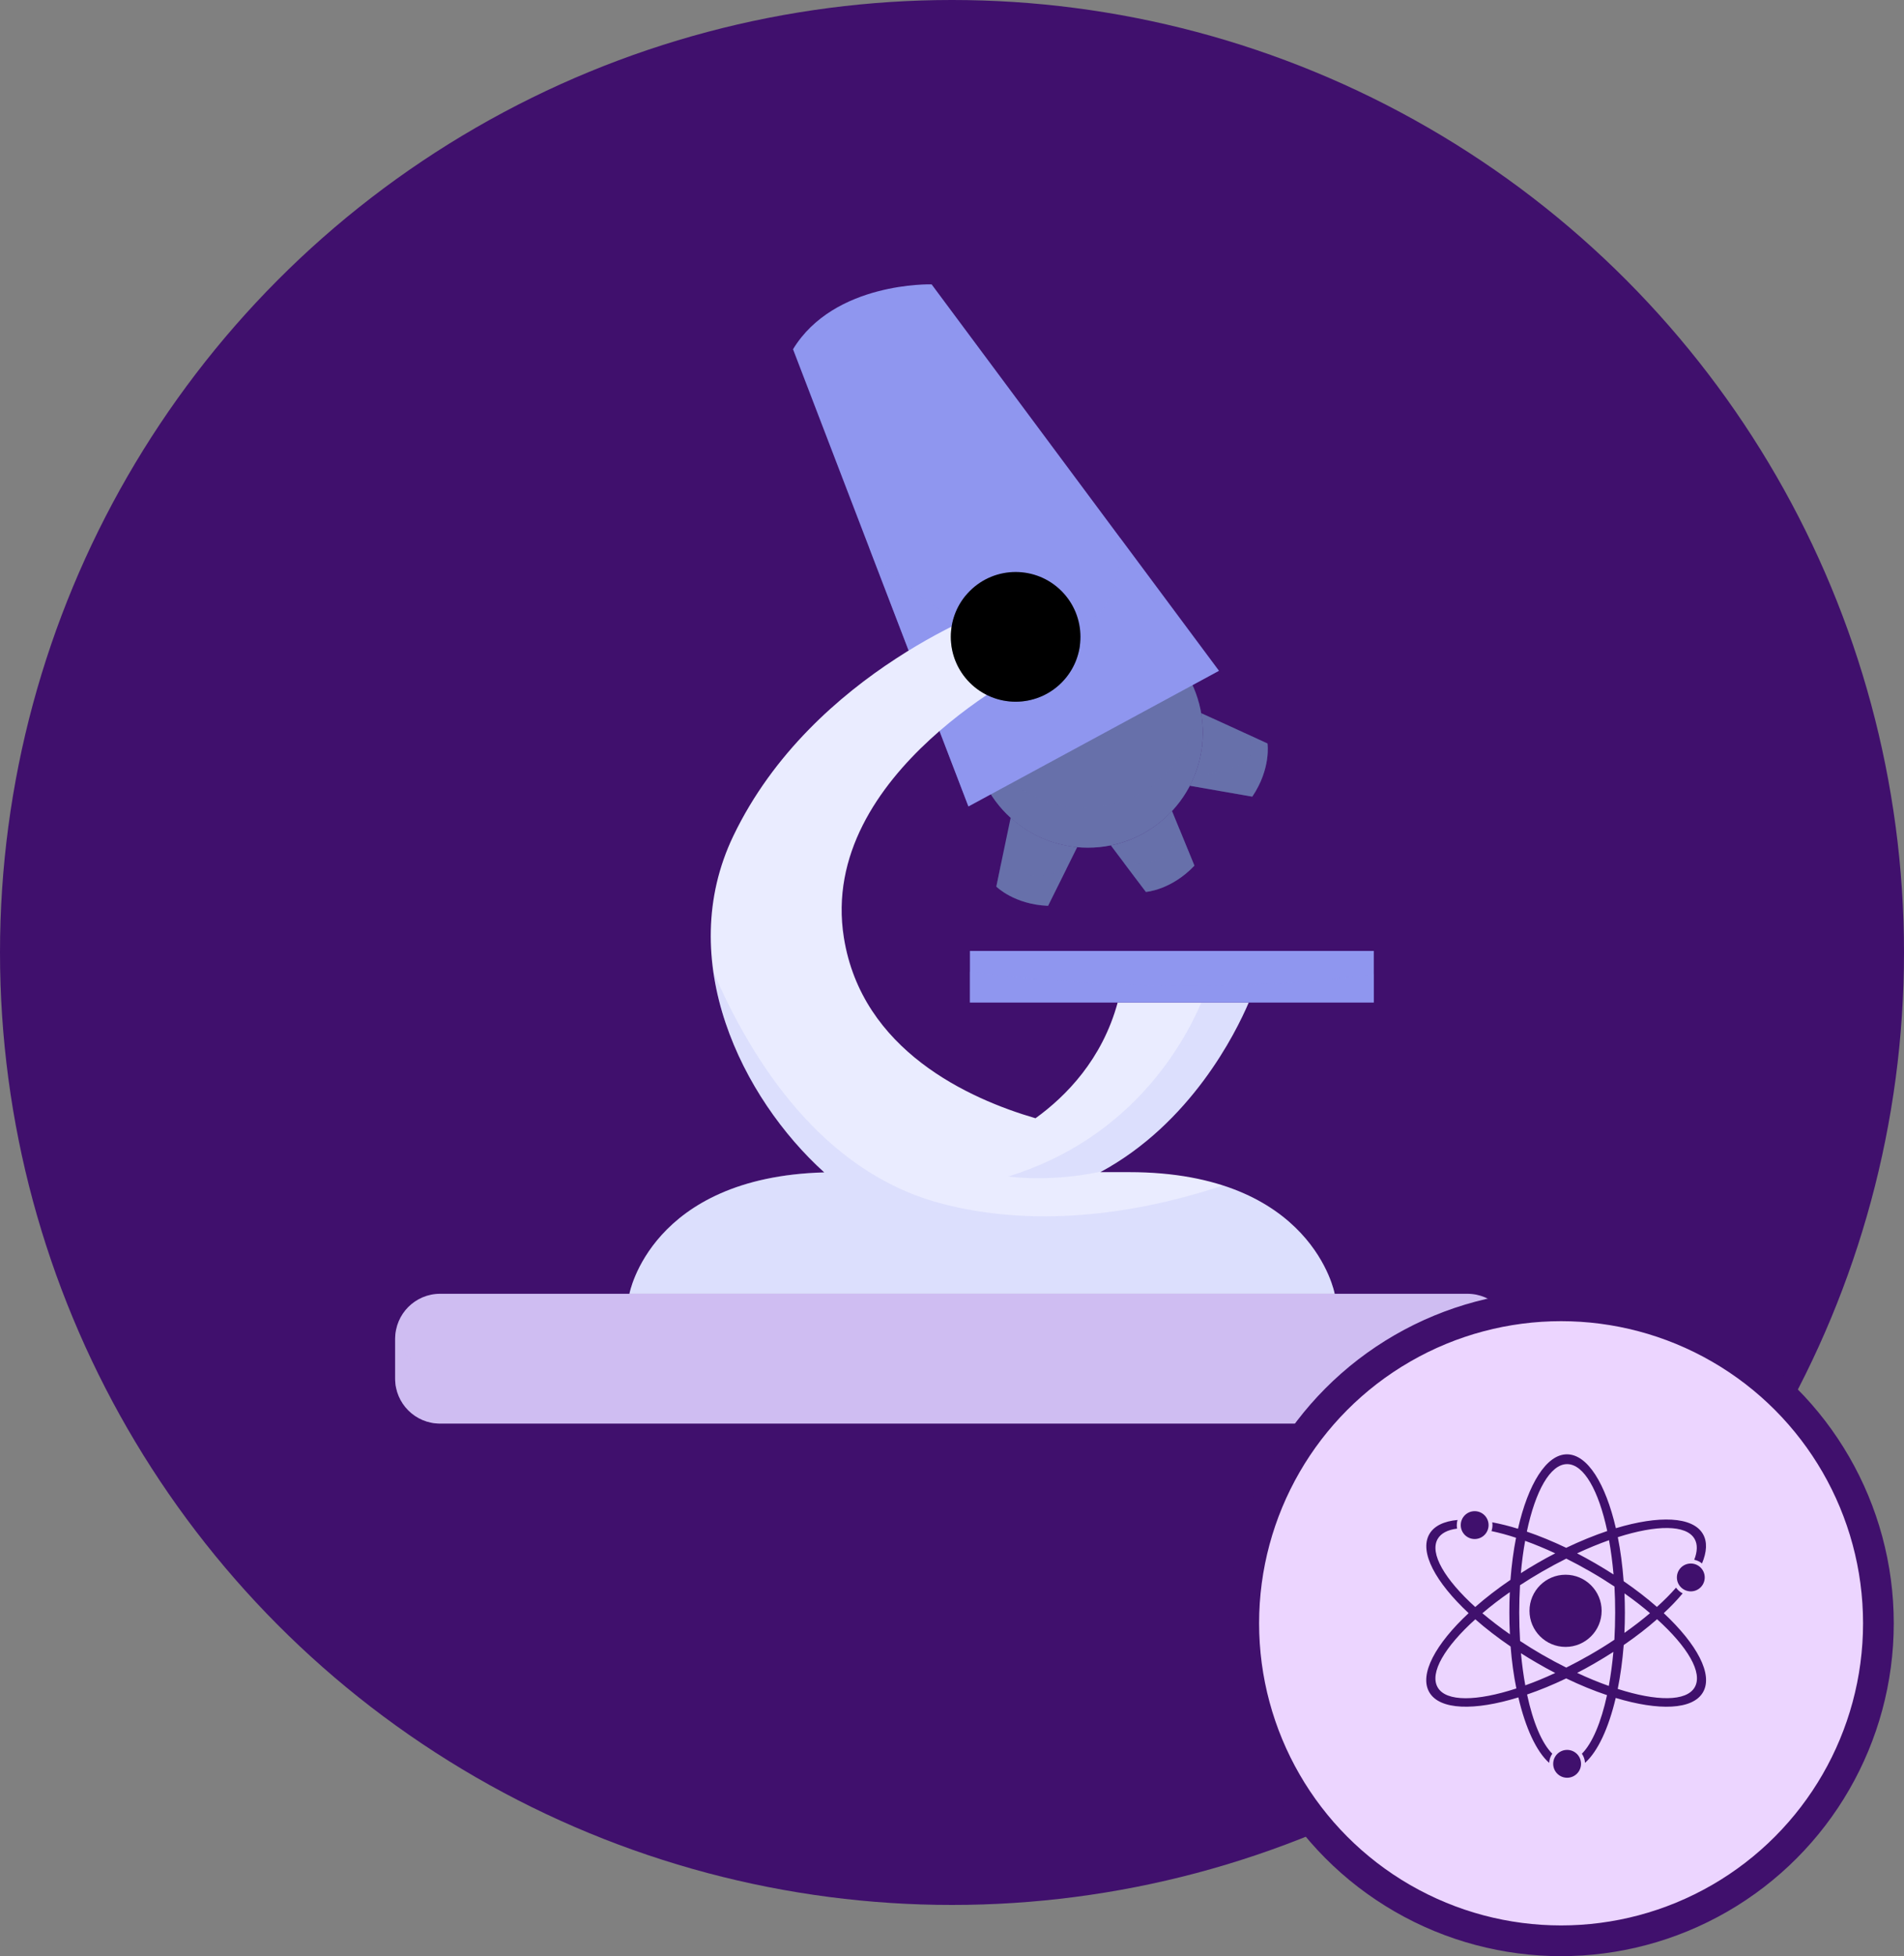
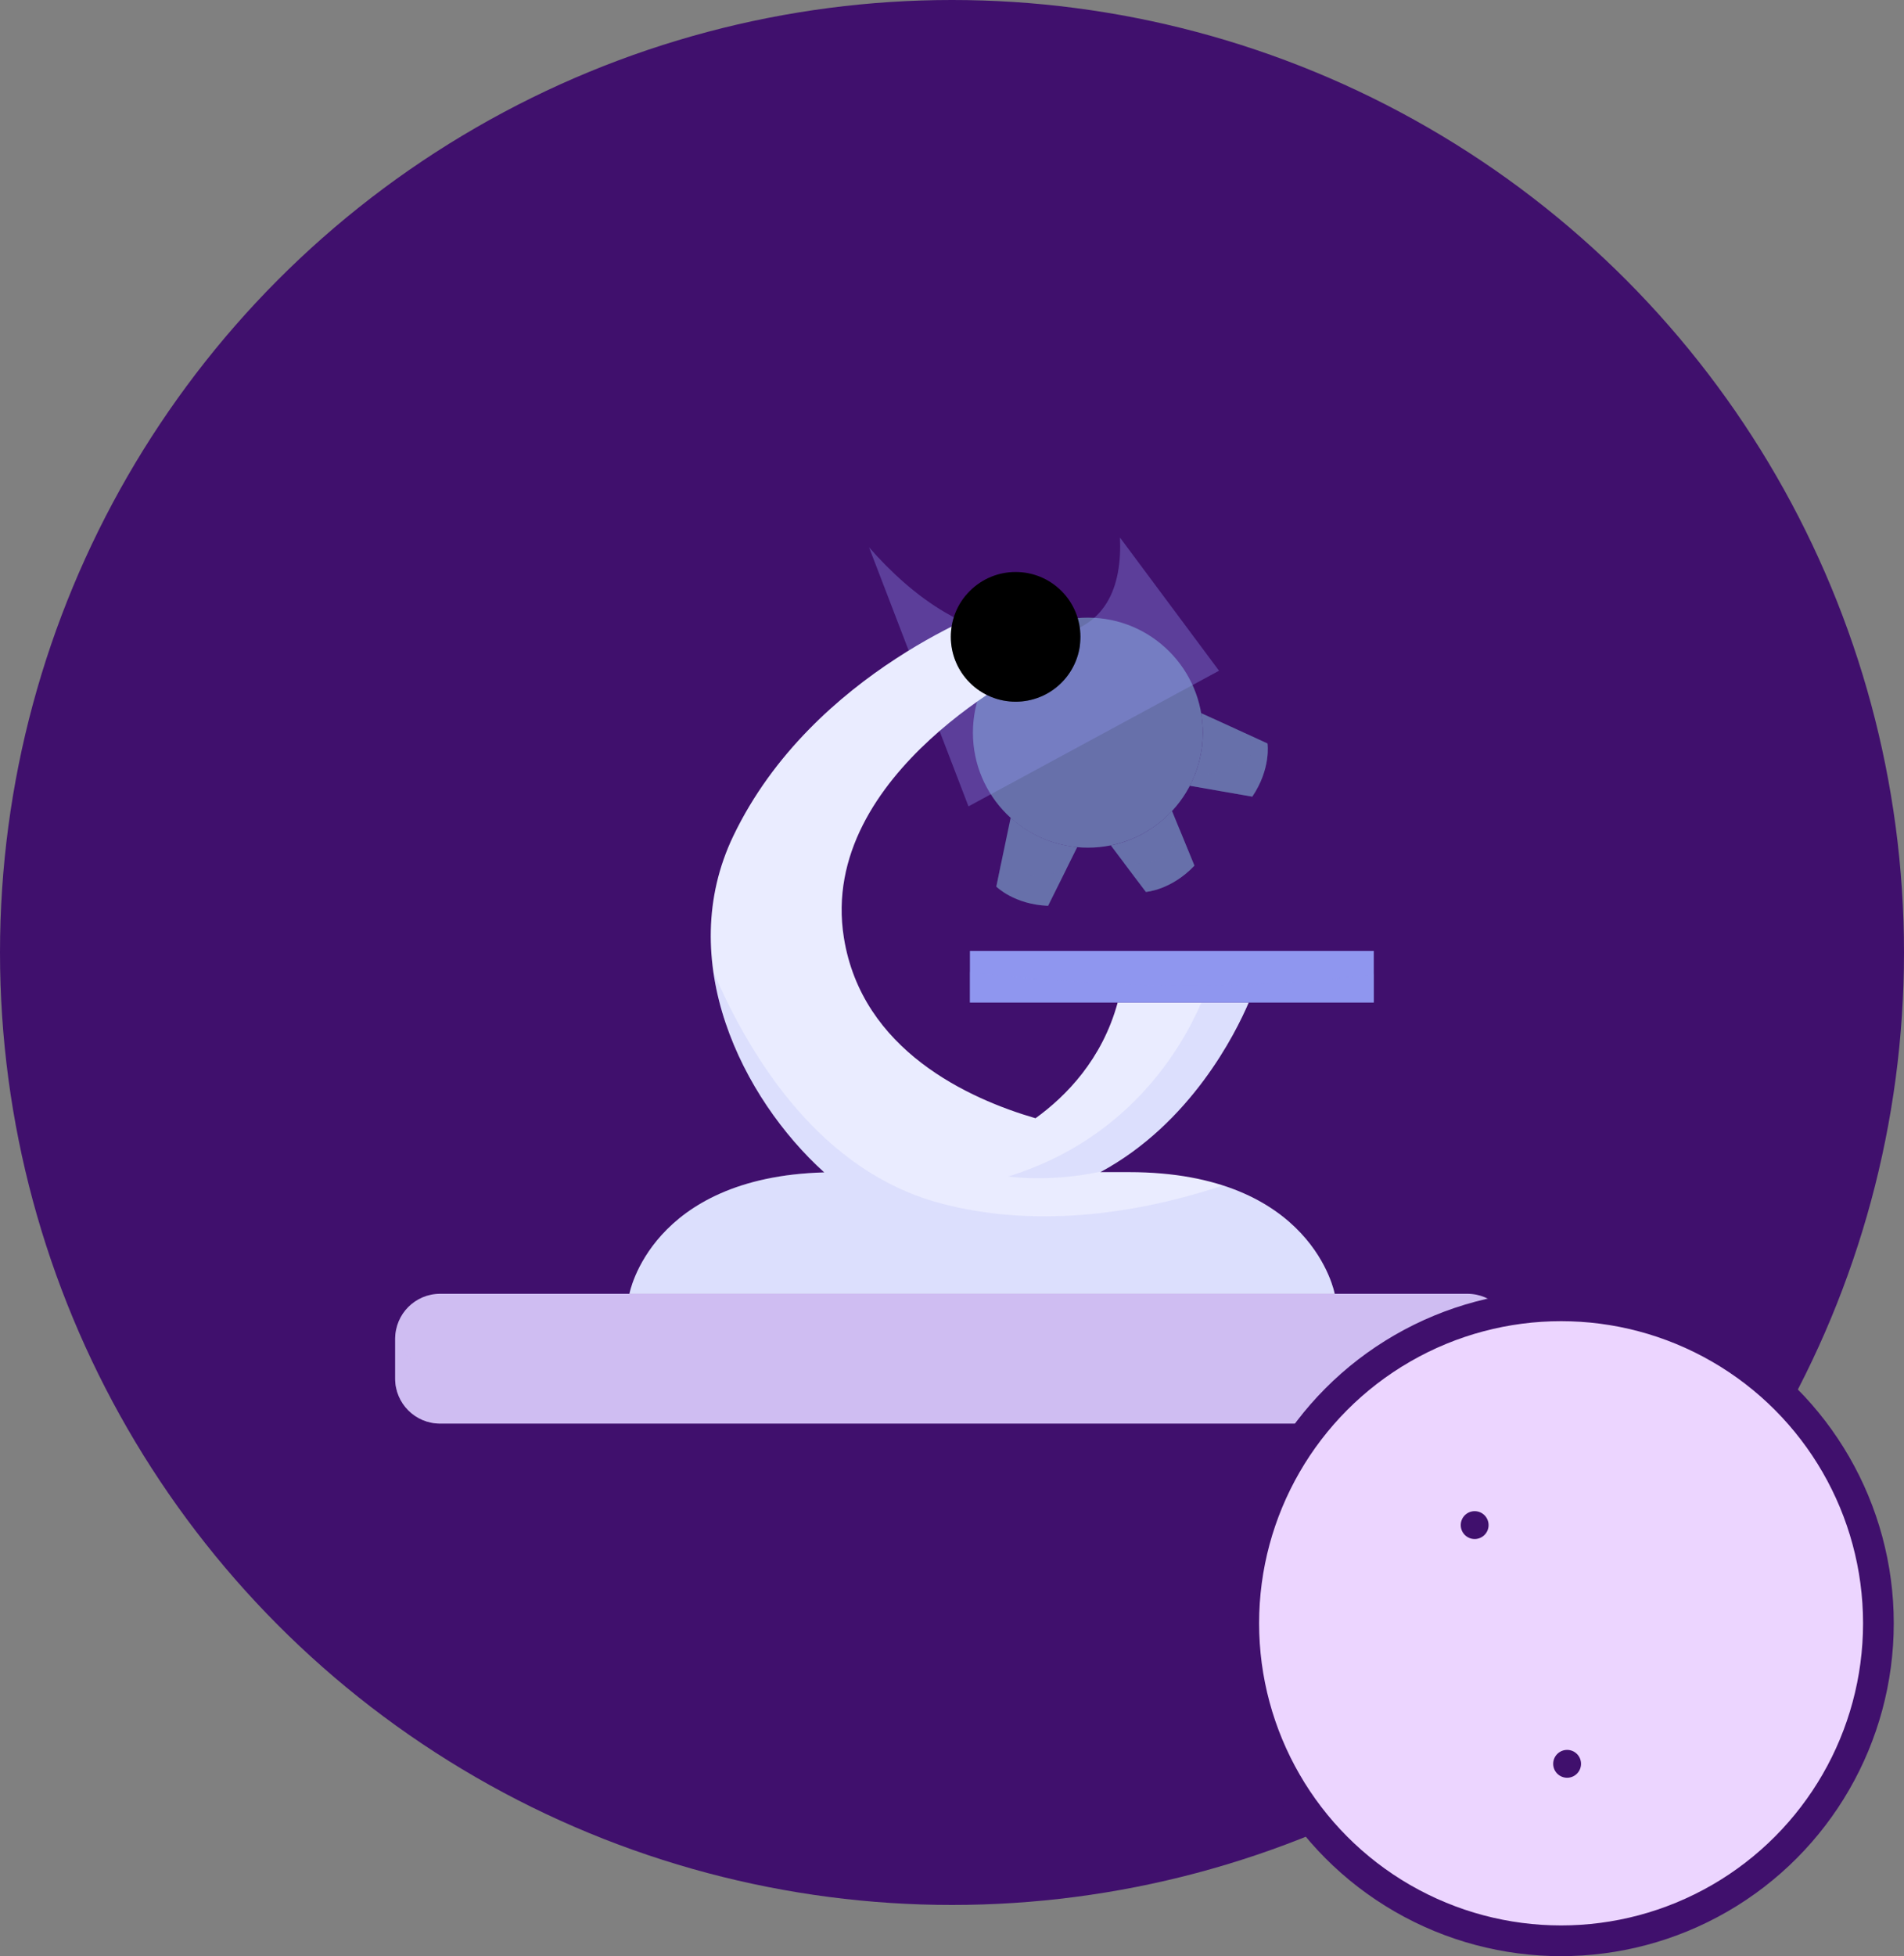
<svg xmlns="http://www.w3.org/2000/svg" width="186" height="191" viewBox="0 0 186 191" fill="none">
  <rect x="0" y="0" width="186" height="191" fill="#808080" stroke="none" />
  <circle cx="93" cy="93" r="93" fill="#40106D" />
  <path d="M143.352 126.326H42.992C40.568 126.326 38.603 128.291 38.603 130.715V134.611C38.603 137.035 40.568 139 42.992 139H143.352C145.776 139 147.74 137.035 147.74 134.611V130.715C147.74 128.291 145.776 126.326 143.352 126.326Z" fill="#CFBDF2" />
  <g style="mix-blend-mode:multiply" opacity="0.35">
    <path d="M143.353 133.808H42.993C40.79 133.808 38.984 132.184 38.665 130.067C38.63 130.283 38.596 130.49 38.596 130.715V134.603C38.596 137.03 40.565 138.991 42.984 138.991H143.344C145.772 138.991 147.733 137.022 147.733 134.603V130.715C147.733 130.49 147.698 130.283 147.663 130.067C147.344 132.184 145.538 133.808 143.335 133.808H143.353Z" fill="#CFBDF2" />
  </g>
  <path d="M106.274 82.769C112.476 82.769 117.504 77.74 117.504 71.538C117.504 65.335 112.476 60.307 106.274 60.307C100.071 60.307 95.043 65.335 95.043 71.538C95.043 77.74 100.071 82.769 106.274 82.769Z" fill="#6770AA" />
  <g style="mix-blend-mode:multiply" opacity="0.35">
-     <path d="M117.098 68.575C116.623 74.345 111.803 78.872 105.911 78.872C100.736 78.872 96.391 75.365 95.086 70.596C95.06 70.907 95.043 71.209 95.043 71.529C95.043 77.732 100.071 82.76 106.274 82.76C112.477 82.76 117.504 77.732 117.504 71.529C117.504 70.501 117.358 69.516 117.098 68.575Z" fill="#6770AA" />
-   </g>
+     </g>
  <path d="M98.731 79.84C98.369 81.499 97.332 86.57 97.332 86.57C97.332 86.57 99.077 88.315 102.386 88.444L105.237 82.708C102.74 82.483 100.485 81.429 98.731 79.831V79.84Z" fill="#6770AA" />
  <g style="mix-blend-mode:multiply" opacity="0.35">
    <path d="M100.132 85.343C99.138 85.153 98.378 84.781 97.791 84.323C97.532 85.576 97.324 86.57 97.324 86.57C97.324 86.57 99.069 88.315 102.378 88.444L104.184 84.825C103.086 85.317 101.704 85.637 100.123 85.334L100.132 85.343Z" fill="#6770AA" />
  </g>
  <path d="M108.512 82.544C109.825 84.298 111.941 87.088 111.941 87.088C111.941 87.088 114.404 86.924 116.684 84.522L114.49 79.175C112.926 80.859 110.853 82.069 108.512 82.544Z" fill="#6770AA" />
  <g style="mix-blend-mode:multiply" opacity="0.35">
    <path d="M111.94 87.088C111.94 87.088 114.402 86.924 116.682 84.522L115.248 81.023C114.911 82.328 114.246 83.486 112.985 83.995C111.983 84.401 110.877 84.427 109.814 84.272C110.894 85.706 111.94 87.088 111.94 87.088Z" fill="#6770AA" />
  </g>
  <path d="M123.819 72.592C123.819 72.592 118.55 70.164 117.332 69.628C117.435 70.25 117.504 70.881 117.504 71.538C117.504 73.404 117.038 75.166 116.234 76.721L122.334 77.784C124.191 75.037 123.819 72.6 123.819 72.6V72.592Z" fill="#6770AA" />
  <g style="mix-blend-mode:multiply" opacity="0.35">
    <path d="M121.815 71.676C122.42 72.782 122.506 73.974 121.141 74.656C119.647 75.408 117.954 75.641 116.692 75.71C116.554 76.056 116.407 76.401 116.234 76.73L122.334 77.792C124.191 75.045 123.819 72.609 123.819 72.609C123.819 72.609 122.938 72.203 121.815 71.684V71.676Z" fill="#6770AA" />
  </g>
-   <path d="M77.471 34.105L94.602 78.743L119.076 65.499L91.008 27.764C91.008 27.764 81.505 27.479 77.471 34.096V34.105Z" fill="#8F96EF" />
  <g style="mix-blend-mode:multiply" opacity="0.35">
    <path d="M84.9 53.448L94.611 78.734L119.085 65.49L109.409 52.489C109.617 57.18 108.157 61.577 102.187 62.182C95.017 62.907 88.978 58.096 84.909 53.456L84.9 53.448Z" fill="#8F96EF" />
  </g>
  <path d="M110.299 114.448H107.491C116.346 109.679 120.717 100.859 121.987 97.887H109.184C107.673 103.442 104.139 107.035 101.159 109.187C94.653 107.295 84.2 102.569 82.438 91.554C79.846 75.356 101.228 64.989 101.228 64.989L97.556 59.158C97.556 59.158 79.414 65.421 71.639 81.619C65.816 93.749 72.469 107.2 80.52 114.474C63.57 114.932 61.488 126.326 61.488 126.326H130.385C130.385 126.326 128.225 114.448 110.299 114.448Z" fill="#EAECFF" />
  <g style="mix-blend-mode:multiply" opacity="0.15">
    <path d="M119.465 115.752C110.437 118.75 100.649 119.847 91.811 117.471C80.244 114.361 73.41 103.519 69.687 94.88C70.793 102.63 75.363 109.817 80.52 114.465C63.57 114.923 61.488 126.318 61.488 126.318H130.385C130.385 126.318 129.011 118.828 119.465 115.744V115.752Z" fill="#8F96EF" />
  </g>
  <g style="mix-blend-mode:multiply" opacity="0.15">
    <path d="M107.586 114.387C116.381 109.601 120.726 100.841 121.988 97.878H117.366C115.413 102.405 110.23 111.243 98.498 114.871C98.498 114.871 102.446 115.485 107.578 114.387H107.586Z" fill="#8F96EF" />
  </g>
  <path d="M134.204 92.85H94.75V97.887H134.204V92.85Z" fill="#8F96EF" />
  <g style="mix-blend-mode:multiply" opacity="0.35">
    <path d="M94.75 94.898V97.887H134.204V95.114C118.395 97.334 102.205 95.839 94.75 94.898Z" fill="#8F96EF" />
  </g>
  <path d="M103.695 66.66C106.168 64.187 106.168 60.177 103.695 57.704C101.222 55.231 97.212 55.231 94.739 57.704C92.266 60.177 92.266 64.187 94.739 66.66C97.212 69.133 101.222 69.133 103.695 66.66Z" fill="black" />
  <g style="mix-blend-mode:multiply" opacity="0.35">
    <path d="M100.625 65.275C97.126 65.275 94.292 62.441 94.292 58.942C94.292 58.666 94.318 58.398 94.353 58.139C93.437 59.236 92.893 60.644 92.893 62.182C92.893 65.68 95.726 68.514 99.225 68.514C102.447 68.514 105.108 66.104 105.506 62.985C104.339 64.385 102.594 65.275 100.633 65.275H100.625Z" fill="black" />
  </g>
  <circle cx="152.5" cy="158.5" r="31" fill="#ECD5FF" stroke="#40106D" stroke-width="3" />
  <path d="M153.09 170.861C152.338 170.861 151.73 171.469 151.73 172.22C151.73 172.972 152.338 173.58 153.09 173.58C153.842 173.58 154.449 172.972 154.449 172.22C154.449 171.469 153.842 170.861 153.09 170.861Z" fill="#40106D" />
  <path d="M144.059 150.271C144.811 150.271 145.418 149.663 145.418 148.912C145.418 148.16 144.811 147.552 144.059 147.552C143.307 147.552 142.699 148.16 142.699 148.912C142.699 149.663 143.307 150.271 144.059 150.271Z" fill="#40106D" />
-   <path d="M152.938 153.757C150.994 153.757 149.414 155.337 149.414 157.281C149.414 159.225 150.994 160.805 152.938 160.805C154.882 160.805 156.462 159.225 156.462 157.281C156.462 155.337 154.882 153.757 152.938 153.757Z" fill="#40106D" />
-   <path d="M165.174 152.663C164.422 152.663 163.814 153.271 163.814 154.023C163.814 154.775 164.422 155.382 165.174 155.382C165.926 155.382 166.533 154.775 166.533 154.023C166.533 153.271 165.926 152.663 165.174 152.663Z" fill="#40106D" />
-   <path d="M162.531 157.509C163.23 156.863 163.845 156.218 164.377 155.58C164.119 155.451 163.898 155.253 163.731 155.018C163.2 155.633 162.569 156.263 161.863 156.901C160.898 156.051 159.805 155.208 158.612 154.387C158.498 152.861 158.308 151.418 158.043 150.089C161.81 148.889 164.726 148.851 165.539 150.256C165.85 150.795 165.82 151.494 165.509 152.299C165.79 152.352 166.048 152.481 166.268 152.656C166.739 151.532 166.8 150.544 166.359 149.785C165.364 148.061 162.045 147.954 157.853 149.215C156.85 144.886 155.088 142 153.075 142C151.063 142 149.286 144.901 148.291 149.268C147.41 148.995 146.574 148.79 145.777 148.638C145.792 148.729 145.799 148.813 145.799 148.911C145.799 149.117 145.762 149.314 145.701 149.496C146.453 149.656 147.258 149.868 148.101 150.149C147.85 151.425 147.668 152.8 147.554 154.258C146.286 155.124 145.131 156.013 144.113 156.909C141.151 154.22 139.632 151.684 140.445 150.263C140.772 149.701 141.425 149.375 142.344 149.253C142.321 149.147 142.313 149.033 142.313 148.911C142.313 148.737 142.336 148.57 142.389 148.41C141.06 148.532 140.096 148.987 139.632 149.792C138.63 151.532 140.232 154.486 143.468 157.509C140.225 160.532 138.622 163.494 139.625 165.226C140.635 166.98 144.045 167.056 148.329 165.734C149.027 168.719 150.083 171.013 151.336 172.129C151.351 171.795 151.465 171.491 151.64 171.233C150.622 170.215 149.756 168.157 149.179 165.453C150.402 165.036 151.686 164.512 153 163.881C154.374 164.542 155.711 165.089 156.987 165.514C156.41 168.18 155.544 170.223 154.534 171.233C154.708 171.491 154.822 171.795 154.838 172.129C156.083 171.02 157.139 168.75 157.838 165.788C162.045 167.056 165.372 166.957 166.367 165.226C167.369 163.486 165.767 160.532 162.531 157.509ZM147.493 155.451C147.463 156.104 147.448 156.772 147.448 157.448C147.448 158.17 147.463 158.876 147.501 159.575C146.521 158.891 145.625 158.2 144.812 157.517C145.625 156.825 146.521 156.134 147.493 155.458V155.451ZM140.445 164.755C139.625 163.334 141.144 160.798 144.121 158.109C145.139 159.005 146.301 159.901 147.569 160.767C147.683 162.218 147.873 163.593 148.131 164.861C144.273 166.122 141.265 166.182 140.445 164.755ZM157.617 153.727C157.032 153.355 156.432 152.982 155.81 152.625C155.225 152.284 154.64 151.972 154.063 151.668C155.141 151.167 156.182 150.742 157.184 150.385C157.374 151.425 157.519 152.542 157.625 153.727H157.617ZM153.091 142.957C154.731 142.957 156.174 145.554 157.01 149.489C155.726 149.922 154.382 150.468 153 151.129C151.678 150.499 150.387 149.967 149.156 149.549C149.992 145.577 151.443 142.957 153.091 142.957ZM148.982 150.446C149.924 150.787 150.911 151.19 151.929 151.668C151.351 151.965 150.767 152.284 150.182 152.625C149.627 152.944 149.088 153.271 148.572 153.605C148.67 152.496 148.807 151.441 148.989 150.453L148.982 150.446ZM149.005 164.557C148.822 163.577 148.686 162.522 148.579 161.42C149.096 161.755 149.635 162.074 150.182 162.393C150.767 162.734 151.351 163.053 151.929 163.35C150.926 163.82 149.946 164.223 149.005 164.557ZM157.169 164.618C156.182 164.269 155.141 163.843 154.07 163.342C154.648 163.046 155.232 162.727 155.817 162.385C156.432 162.028 157.032 161.663 157.61 161.291C157.503 162.469 157.351 163.585 157.162 164.618H157.169ZM157.708 160.106C156.957 160.608 156.174 161.094 155.354 161.565C154.564 162.02 153.782 162.438 153.007 162.825C152.232 162.438 151.45 162.02 150.66 161.565C149.908 161.132 149.187 160.684 148.496 160.228C148.443 159.324 148.412 158.39 148.412 157.441C148.412 156.491 148.443 155.641 148.488 154.782C149.179 154.327 149.908 153.879 150.66 153.446C151.45 152.99 152.232 152.572 153.007 152.185C153.782 152.572 154.564 152.99 155.354 153.446C156.182 153.924 156.964 154.41 157.716 154.911C157.762 155.732 157.784 156.582 157.784 157.448C157.784 158.36 157.754 159.248 157.708 160.114V160.106ZM158.696 155.58C159.6 156.218 160.435 156.863 161.187 157.509C160.427 158.155 159.592 158.8 158.688 159.438C158.719 158.785 158.734 158.124 158.734 157.448C158.734 156.818 158.719 156.195 158.696 155.587V155.58ZM165.554 164.747C164.741 166.152 161.817 166.122 158.035 164.907C158.301 163.585 158.498 162.15 158.62 160.623C159.812 159.803 160.914 158.952 161.878 158.101C164.855 160.79 166.374 163.327 165.554 164.747Z" fill="#40106D" />
</svg>